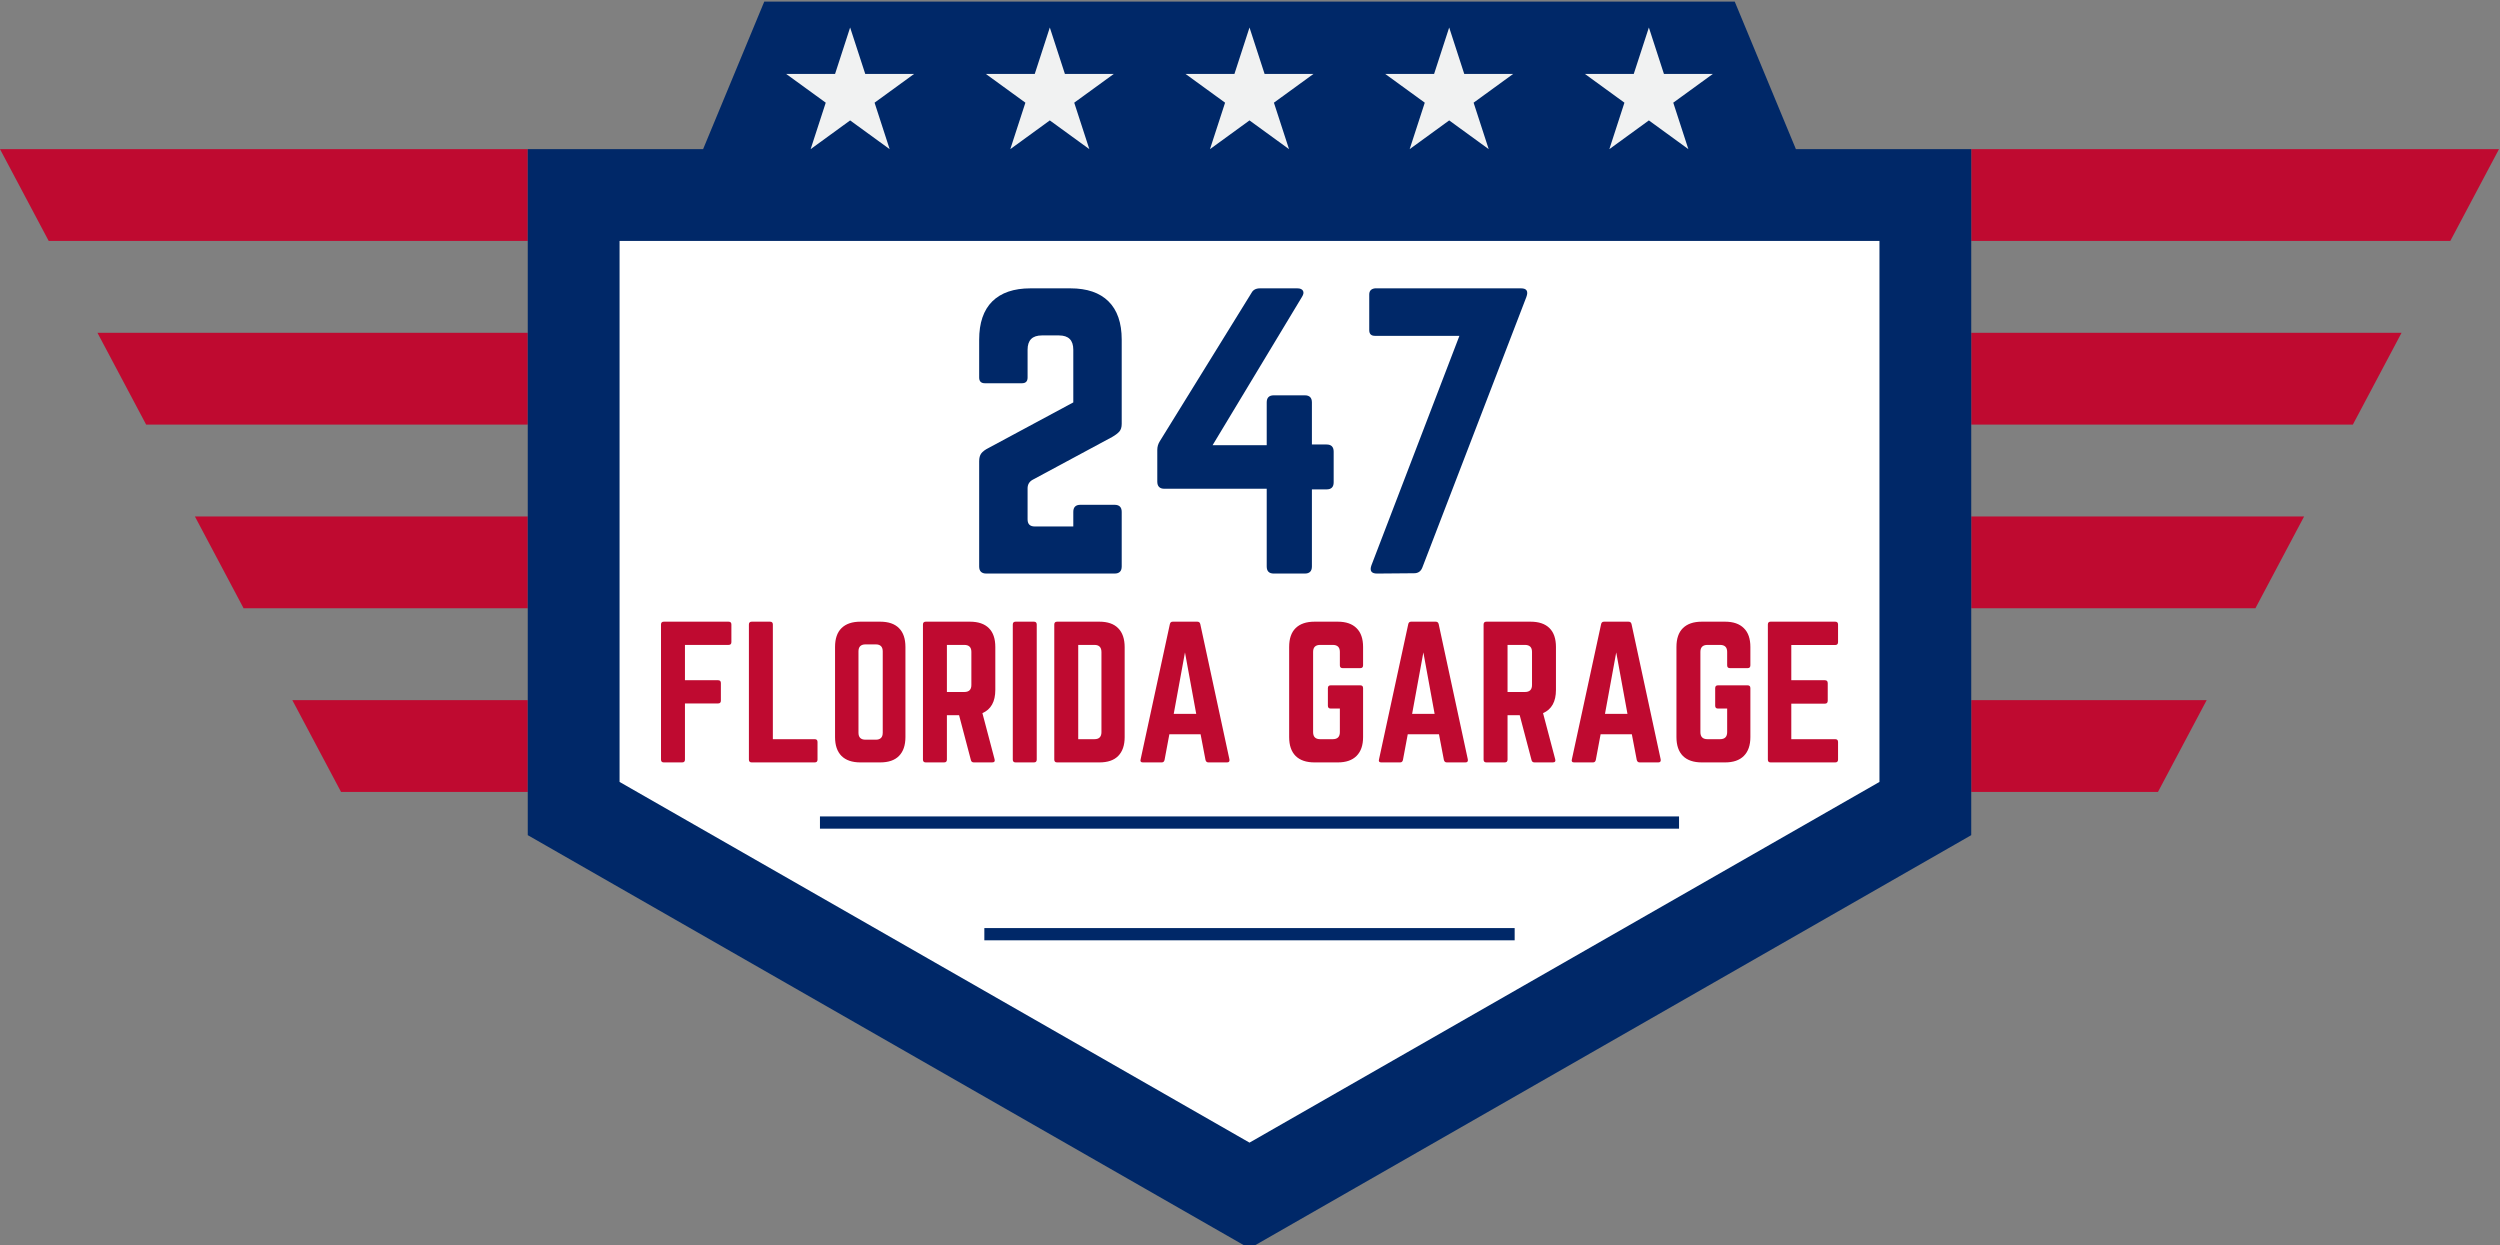
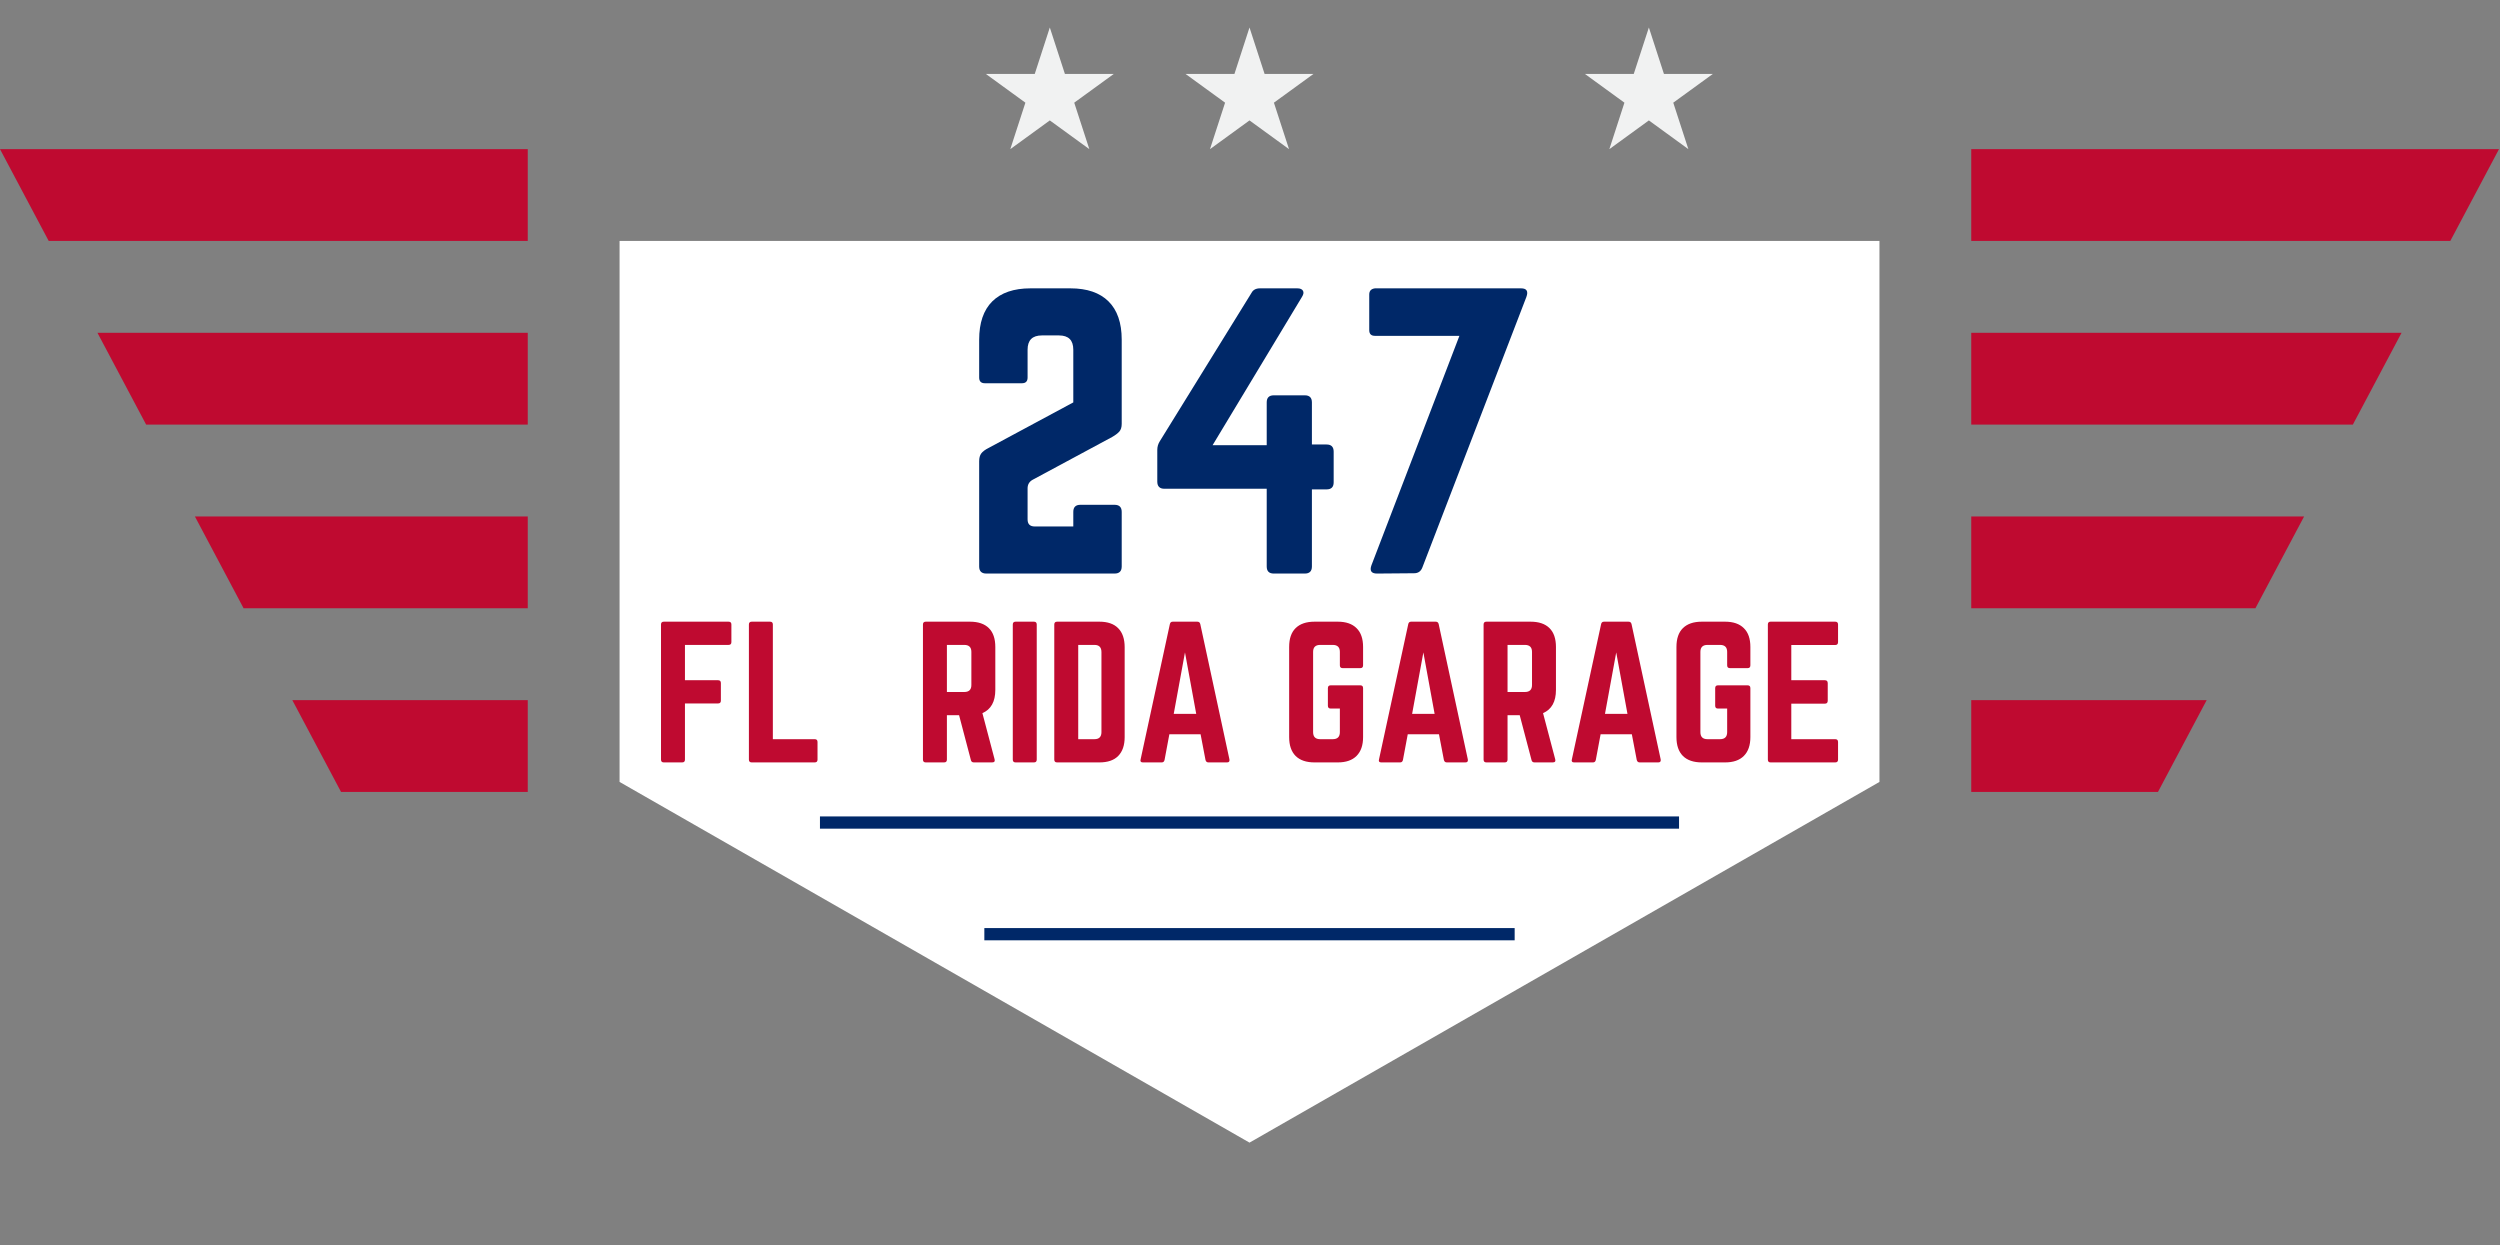
<svg xmlns="http://www.w3.org/2000/svg" width="100%" height="100%" viewBox="0 0 500 249" version="1.1" xml:space="preserve" style="fill-rule:evenodd;clip-rule:evenodd;stroke-linejoin:round;stroke-miterlimit:2;">
  <rect x="0" y="0" width="500" height="249" fill="#808080" stroke="none" />
  <g id="Artboard1" transform="matrix(1.225,0,0,1,0,-125.318)">
    <rect x="0" y="125.318" width="775.605" height="249.37" style="fill:none;" />
    <clipPath id="_clip1">
      <rect x="0" y="125.318" width="775.605" height="249.37" />
    </clipPath>
    <g clip-path="url(#_clip1)">
      <g transform="matrix(0.816,0,0,1,0,0.318)">
        <path d="M394.406,154.828L394.406,173.193L490.255,173.193L500,154.828L394.406,154.828Z" style="fill:rgb(191,10,48);fill-rule:nonzero;" />
      </g>
      <g transform="matrix(0.816,0,0,1,0,0.318)">
        <path d="M394.406,191.557L394.406,209.922L470.76,209.922L480.505,191.557L394.406,191.557Z" style="fill:rgb(191,10,48);fill-rule:nonzero;" />
      </g>
      <g transform="matrix(0.816,0,0,1,0,0.318)">
        <path d="M394.406,228.292L394.406,246.656L451.26,246.656L461.005,228.292L394.406,228.292Z" style="fill:rgb(191,10,48);fill-rule:nonzero;" />
      </g>
      <g transform="matrix(0.816,0,0,1,0,0.318)">
        <path d="M394.406,265.021L394.406,283.385L431.766,283.385L441.516,265.021L394.406,265.021Z" style="fill:rgb(191,10,48);fill-rule:nonzero;" />
      </g>
      <g transform="matrix(0.816,0,0,1,0,0.318)">
        <path d="M105.594,154.828L105.594,173.193L9.745,173.193L0,154.828L105.594,154.828Z" style="fill:rgb(191,10,48);fill-rule:nonzero;" />
      </g>
      <g transform="matrix(0.816,0,0,1,0,0.318)">
        <path d="M105.594,191.557L105.594,209.922L29.24,209.922L19.495,191.557L105.594,191.557Z" style="fill:rgb(191,10,48);fill-rule:nonzero;" />
      </g>
      <g transform="matrix(0.816,0,0,1,0,0.318)">
        <path d="M105.594,228.292L105.594,246.656L48.74,246.656L38.995,228.292L105.594,228.292Z" style="fill:rgb(191,10,48);fill-rule:nonzero;" />
      </g>
      <g transform="matrix(0.816,0,0,1,0,0.318)">
        <path d="M105.594,265.021L105.594,283.385L68.234,283.385L58.484,265.021L105.594,265.021Z" style="fill:rgb(191,10,48);fill-rule:nonzero;" />
      </g>
      <g transform="matrix(0.816,0,0,1,0,0.318)">
-         <path d="M359.323,154.828L347.083,125.318L152.917,125.318L140.677,154.828L105.594,154.828L105.594,292.031L250,374.688L394.406,292.031L394.406,154.828L359.323,154.828Z" style="fill:rgb(0,40,104);fill-rule:nonzero;" />
-       </g>
+         </g>
      <g transform="matrix(0.816,0,0,1,0,0.318)">
        <path d="M123.964,281.385L123.964,173.193L376.042,173.193L376.042,281.385L250,353.526L123.964,281.385Z" style="fill:white;fill-rule:nonzero;" />
      </g>
      <g transform="matrix(0.816,0,0,1,156.957,240.029)">
        <path d="M30.167,-27.312L14.25,-18.75C13.583,-18.375 13.25,-17.802 13.25,-17.042L13.25,-10.833C13.25,-9.885 13.729,-9.417 14.688,-9.417L22.396,-9.417L22.396,-12.333C22.396,-13.276 22.865,-13.75 23.813,-13.75L30.646,-13.75C31.604,-13.75 32.083,-13.276 32.083,-12.333L32.083,-1.417C32.083,-0.469 31.604,0 30.646,0L5,0C4.042,0 3.563,-0.469 3.563,-1.417L3.563,-22.458C3.563,-23.125 3.698,-23.646 3.979,-24.021C4.271,-24.406 4.75,-24.771 5.417,-25.104L22.396,-34.229L22.396,-44.771C22.396,-46.672 21.443,-47.625 19.542,-47.625L16.104,-47.625C14.198,-47.625 13.25,-46.672 13.25,-44.771L13.25,-39.208C13.25,-38.443 12.875,-38.062 12.125,-38.062L4.708,-38.062C3.943,-38.062 3.563,-38.443 3.563,-39.208L3.563,-46.771C3.563,-50.146 4.438,-52.698 6.188,-54.437C7.948,-56.172 10.5,-57.042 13.833,-57.042L21.813,-57.042C25.146,-57.042 27.688,-56.172 29.438,-54.437C31.198,-52.698 32.083,-50.146 32.083,-46.771L32.083,-29.937C32.083,-29.271 31.922,-28.755 31.604,-28.396C31.297,-28.047 30.818,-27.687 30.167,-27.312Z" style="fill:rgb(0,40,104);fill-rule:nonzero;" />
      </g>
      <g transform="matrix(0.816,0,0,1,0,0.318)">
        <rect x="164.057" y="288.286" width="171.885" height="2.448" style="fill:rgb(0,40,104);fill-rule:nonzero;" />
      </g>
      <g transform="matrix(0.816,0,0,1,0,0.318)">
        <rect x="196.948" y="310.615" width="106.104" height="2.448" style="fill:rgb(0,40,104);fill-rule:nonzero;" />
      </g>
      <g transform="matrix(0.816,0,0,1,186.037,240.029)">
        <path d="M34.5,-25.812L37.438,-25.812C38.38,-25.812 38.854,-25.333 38.854,-24.375L38.854,-18.25C38.854,-17.302 38.38,-16.833 37.438,-16.833L34.5,-16.833L34.5,-1.417C34.5,-0.469 34.026,0 33.083,0L26.875,0C25.927,0 25.458,-0.469 25.458,-1.417L25.458,-16.958L5,-16.958C4.042,-16.958 3.563,-17.437 3.563,-18.396L3.563,-24.729C3.563,-25.354 3.729,-25.927 4.063,-26.458L22.396,-56.104C22.714,-56.729 23.281,-57.042 24.104,-57.042L31.583,-57.042C32.151,-57.042 32.526,-56.88 32.708,-56.562C32.901,-56.255 32.833,-55.839 32.5,-55.312L14.625,-25.667L25.458,-25.667L25.458,-34.229C25.458,-35.172 25.927,-35.646 26.875,-35.646L33.083,-35.646C34.026,-35.646 34.5,-35.172 34.5,-34.229L34.5,-25.812Z" style="fill:rgb(0,40,104);fill-rule:nonzero;" />
      </g>
      <g transform="matrix(0.816,0,0,1,220.642,240.029)">
        <path d="M4.708,-57.042L33.938,-57.042C35.073,-57.042 35.427,-56.464 35,-55.312L14.188,-1.208C13.896,-0.443 13.344,-0.062 12.542,-0.062L5.125,0C3.984,0 3.609,-0.547 4,-1.646L21.604,-47.542L4.708,-47.542C3.943,-47.542 3.563,-47.922 3.563,-48.687L3.563,-55.812C3.563,-56.531 3.943,-56.943 4.708,-57.042Z" style="fill:rgb(0,40,104);fill-rule:nonzero;" />
      </g>
      <g transform="matrix(0.816,0,0,1,0,0.318)">
-         <path d="M170.094,130.5L173.12,139.792L182.885,139.792L174.984,145.536L178,154.828L170.094,149.083L162.193,154.828L165.214,145.536L157.302,139.792L167.078,139.792L170.094,130.5Z" style="fill:rgb(241,242,242);fill-rule:nonzero;" />
-       </g>
+         </g>
      <g transform="matrix(0.816,0,0,1,0,0.318)">
        <path d="M210.047,130.5L213.068,139.792L222.839,139.792L214.932,145.536L217.953,154.828L210.047,149.083L202.141,154.828L205.161,145.536L197.255,139.792L207.031,139.792L210.047,130.5Z" style="fill:rgb(241,242,242);fill-rule:nonzero;" />
      </g>
      <g transform="matrix(0.816,0,0,1,0,0.318)">
        <path d="M250,130.5L253.021,139.792L262.792,139.792L254.885,145.536L257.906,154.828L250,149.083L242.094,154.828L245.115,145.536L237.208,139.792L246.984,139.792L250,130.5Z" style="fill:rgb(241,242,242);fill-rule:nonzero;" />
      </g>
      <g transform="matrix(0.816,0,0,1,0,0.318)">
-         <path d="M289.953,130.5L292.969,139.792L302.745,139.792L294.839,145.536L297.859,154.828L289.953,149.083L282.047,154.828L285.068,145.536L277.161,139.792L286.932,139.792L289.953,130.5Z" style="fill:rgb(241,242,242);fill-rule:nonzero;" />
-       </g>
+         </g>
      <g transform="matrix(0.816,0,0,1,0,0.318)">
        <path d="M329.906,130.5L332.922,139.792L342.698,139.792L334.786,145.536L337.807,154.828L329.906,149.083L322,154.828L325.016,145.536L317.115,139.792L326.88,139.792L329.906,130.5Z" style="fill:rgb(241,242,242);fill-rule:nonzero;" />
      </g>
      <g transform="matrix(0.816,0,0,1,287.203,277.8)">
        <g>
          <path d="M15.792,-27.583L15.792,-24.062C15.792,-23.672 15.604,-23.479 15.229,-23.479L6.438,-23.479L6.438,-16.437L13.167,-16.437C13.542,-16.437 13.729,-16.234 13.729,-15.833L13.729,-12.354C13.729,-11.948 13.542,-11.75 13.167,-11.75L6.438,-11.75L6.438,-4.646L15.229,-4.646C15.604,-4.646 15.792,-4.458 15.792,-4.083L15.792,-0.562C15.792,-0.187 15.604,0 15.229,0L2.292,0C1.927,0 1.75,-0.187 1.75,-0.562L1.75,-27.583C1.75,-27.958 1.927,-28.146 2.292,-28.146L15.229,-28.146C15.604,-28.146 15.792,-27.958 15.792,-27.583Z" style="fill:rgb(191,10,48);fill-rule:nonzero;" />
        </g>
      </g>
      <g transform="matrix(0.816,0,0,1,106.491,277.8)">
        <path d="M15.833,-27.583L15.833,-24.062C15.833,-23.687 15.646,-23.5 15.271,-23.5L6.542,-23.5L6.542,-16.437L13.167,-16.437C13.542,-16.437 13.729,-16.25 13.729,-15.875L13.729,-12.354C13.729,-11.979 13.542,-11.792 13.167,-11.792L6.542,-11.792L6.542,-0.562C6.542,-0.187 6.354,0 5.979,0L2.313,0C1.938,0 1.75,-0.187 1.75,-0.562L1.75,-27.583C1.75,-27.958 1.938,-28.146 2.313,-28.146L15.271,-28.146C15.646,-28.146 15.833,-27.958 15.833,-27.583Z" style="fill:rgb(191,10,48);fill-rule:nonzero;" />
      </g>
      <g transform="matrix(0.816,0,0,1,120.842,277.8)">
        <path d="M6.542,-4.646L6.542,-27.583C6.542,-27.958 6.354,-28.146 5.979,-28.146L2.313,-28.146C1.938,-28.146 1.75,-27.958 1.75,-27.583L1.75,-0.562C1.75,-0.187 1.938,0 2.313,0L14.917,0C15.292,0 15.479,-0.187 15.479,-0.562L15.479,-4.083C15.479,-4.458 15.292,-4.646 14.917,-4.646L6.542,-4.646Z" style="fill:rgb(191,10,48);fill-rule:nonzero;" />
      </g>
      <g transform="matrix(0.816,0,0,1,134.906,277.8)">
-         <path d="M1.75,-5.062L1.75,-23.083C1.75,-24.75 2.177,-26.005 3.042,-26.854C3.917,-27.714 5.177,-28.146 6.833,-28.146L10.771,-28.146C12.438,-28.146 13.693,-27.714 14.542,-26.854C15.401,-26.005 15.833,-24.75 15.833,-23.083L15.833,-5.062C15.833,-3.422 15.401,-2.167 14.542,-1.292C13.693,-0.427 12.438,0 10.771,0L6.833,0C5.177,0 3.917,-0.427 3.042,-1.292C2.177,-2.167 1.75,-3.422 1.75,-5.062ZM7.854,-4.542L9.896,-4.542C10.823,-4.542 11.292,-5.005 11.292,-5.937L11.292,-22.208C11.292,-23.135 10.823,-23.604 9.896,-23.604L7.854,-23.604C6.906,-23.604 6.438,-23.135 6.438,-22.208L6.438,-5.937C6.438,-5.005 6.906,-4.542 7.854,-4.542Z" style="fill:rgb(191,10,48);fill-rule:nonzero;" />
-       </g>
+         </g>
      <g transform="matrix(0.816,0,0,1,149.258,277.8)">
        <path d="M16.229,-23.083L16.229,-14.5C16.229,-12.151 15.365,-10.604 13.646,-9.854L16.083,-0.625C16.193,-0.208 16.026,0 15.583,0L11.938,0C11.604,0 11.401,-0.167 11.333,-0.5L8.979,-9.437L6.542,-9.437L6.542,-0.562C6.542,-0.187 6.354,0 5.979,0L2.313,0C1.938,0 1.75,-0.187 1.75,-0.562L1.75,-27.583C1.75,-27.958 1.938,-28.146 2.313,-28.146L11.146,-28.146C12.813,-28.146 14.073,-27.714 14.938,-26.854C15.797,-26.005 16.229,-24.75 16.229,-23.083ZM6.542,-14.083L10.021,-14.083C10.964,-14.083 11.438,-14.547 11.438,-15.479L11.438,-22.104C11.438,-23.031 10.964,-23.5 10.021,-23.5L6.542,-23.5L6.542,-14.083Z" style="fill:rgb(191,10,48);fill-rule:nonzero;" />
      </g>
      <g transform="matrix(0.816,0,0,1,163.925,277.8)">
        <path d="M2.313,-28.146L5.979,-28.146C6.354,-28.146 6.542,-27.958 6.542,-27.583L6.542,-0.562C6.542,-0.187 6.354,0 5.979,0L2.313,0C1.938,0 1.75,-0.187 1.75,-0.562L1.75,-27.583C1.75,-27.958 1.938,-28.146 2.313,-28.146Z" style="fill:rgb(191,10,48);fill-rule:nonzero;" />
      </g>
      <g transform="matrix(0.816,0,0,1,170.699,277.8)">
        <path d="M1.75,-0.562L1.75,-27.583C1.75,-27.958 1.938,-28.146 2.313,-28.146L10.771,-28.146C12.438,-28.146 13.693,-27.708 14.542,-26.833C15.401,-25.969 15.833,-24.708 15.833,-23.042L15.833,-5.062C15.833,-3.422 15.401,-2.167 14.542,-1.292C13.693,-0.427 12.438,0 10.771,0L2.313,0C1.938,0 1.75,-0.187 1.75,-0.562ZM6.542,-4.646L9.792,-4.646C10.719,-4.646 11.188,-5.115 11.188,-6.062L11.188,-22.062C11.188,-23.021 10.719,-23.5 9.792,-23.5L6.542,-23.5L6.542,-4.646Z" style="fill:rgb(191,10,48);fill-rule:nonzero;" />
      </g>
      <g transform="matrix(0.816,0,0,1,185.05,277.8)">
        <path d="M18.729,0L15,0C14.693,0 14.5,-0.167 14.417,-0.5L13.438,-5.625L7.188,-5.625L6.229,-0.5C6.156,-0.167 5.969,0 5.667,0L1.896,0C1.479,0 1.323,-0.198 1.438,-0.604L7.292,-27.667C7.359,-27.984 7.552,-28.146 7.875,-28.146L12.771,-28.146C13.104,-28.146 13.302,-27.984 13.375,-27.667L19.208,-0.604C19.276,-0.198 19.115,0 18.729,0ZM12.563,-9.708L10.313,-22L8.063,-9.708L12.563,-9.708Z" style="fill:rgb(191,10,48);fill-rule:nonzero;" />
      </g>
      <g transform="matrix(0.816,0,0,1,209.046,277.8)">
        <path d="M1.75,-5.062L1.75,-23.083C1.75,-24.75 2.177,-26.005 3.042,-26.854C3.917,-27.714 5.177,-28.146 6.833,-28.146L11.479,-28.146C13.115,-28.146 14.365,-27.714 15.229,-26.854C16.104,-26.005 16.542,-24.75 16.542,-23.083L16.542,-19.417C16.542,-19.042 16.354,-18.854 15.979,-18.854L12.458,-18.854C12.083,-18.854 11.896,-19.042 11.896,-19.417L11.896,-22.104C11.896,-23.031 11.422,-23.5 10.479,-23.5L7.958,-23.5C7.01,-23.5 6.542,-23.031 6.542,-22.104L6.542,-6.062C6.542,-5.115 7.01,-4.646 7.958,-4.646L10.479,-4.646C11.422,-4.646 11.896,-5.115 11.896,-6.062L11.896,-10.771L10.063,-10.771C9.688,-10.771 9.5,-10.958 9.5,-11.333L9.5,-14.854C9.5,-15.229 9.688,-15.417 10.063,-15.417L15.979,-15.417C16.354,-15.417 16.542,-15.229 16.542,-14.854L16.542,-5.062C16.542,-3.422 16.104,-2.167 15.229,-1.292C14.365,-0.427 13.115,0 11.479,0L6.833,0C5.177,0 3.917,-0.427 3.042,-1.292C2.177,-2.167 1.75,-3.422 1.75,-5.062Z" style="fill:rgb(191,10,48);fill-rule:nonzero;" />
      </g>
      <g transform="matrix(0.816,0,0,1,223.971,277.8)">
        <path d="M18.729,0L15,0C14.693,0 14.5,-0.167 14.417,-0.5L13.438,-5.625L7.188,-5.625L6.229,-0.5C6.156,-0.167 5.969,0 5.667,0L1.896,0C1.479,0 1.323,-0.198 1.438,-0.604L7.292,-27.667C7.359,-27.984 7.552,-28.146 7.875,-28.146L12.771,-28.146C13.104,-28.146 13.302,-27.984 13.375,-27.667L19.208,-0.604C19.276,-0.198 19.115,0 18.729,0ZM12.563,-9.708L10.313,-22L8.063,-9.708L12.563,-9.708Z" style="fill:rgb(191,10,48);fill-rule:nonzero;" />
      </g>
      <g transform="matrix(0.816,0,0,1,240.791,277.8)">
        <path d="M16.229,-23.083L16.229,-14.5C16.229,-12.151 15.365,-10.604 13.646,-9.854L16.083,-0.625C16.193,-0.208 16.026,0 15.583,0L11.938,0C11.604,0 11.401,-0.167 11.333,-0.5L8.979,-9.437L6.542,-9.437L6.542,-0.562C6.542,-0.187 6.354,0 5.979,0L2.313,0C1.938,0 1.75,-0.187 1.75,-0.562L1.75,-27.583C1.75,-27.958 1.938,-28.146 2.313,-28.146L11.146,-28.146C12.813,-28.146 14.073,-27.714 14.938,-26.854C15.797,-26.005 16.229,-24.75 16.229,-23.083ZM6.542,-14.083L10.021,-14.083C10.964,-14.083 11.438,-14.547 11.438,-15.479L11.438,-22.104C11.438,-23.031 10.964,-23.5 10.021,-23.5L6.542,-23.5L6.542,-14.083Z" style="fill:rgb(191,10,48);fill-rule:nonzero;" />
      </g>
      <g transform="matrix(0.816,0,0,1,255.458,277.8)">
        <path d="M18.729,0L15,0C14.693,0 14.5,-0.167 14.417,-0.5L13.438,-5.625L7.188,-5.625L6.229,-0.5C6.156,-0.167 5.969,0 5.667,0L1.896,0C1.479,0 1.323,-0.198 1.438,-0.604L7.292,-27.667C7.359,-27.984 7.552,-28.146 7.875,-28.146L12.771,-28.146C13.104,-28.146 13.302,-27.984 13.375,-27.667L19.208,-0.604C19.276,-0.198 19.115,0 18.729,0ZM12.563,-9.708L10.313,-22L8.063,-9.708L12.563,-9.708Z" style="fill:rgb(191,10,48);fill-rule:nonzero;" />
      </g>
      <g transform="matrix(0.816,0,0,1,272.278,277.8)">
        <path d="M1.75,-5.062L1.75,-23.083C1.75,-24.75 2.177,-26.005 3.042,-26.854C3.917,-27.714 5.177,-28.146 6.833,-28.146L11.479,-28.146C13.115,-28.146 14.365,-27.714 15.229,-26.854C16.104,-26.005 16.542,-24.75 16.542,-23.083L16.542,-19.417C16.542,-19.042 16.354,-18.854 15.979,-18.854L12.458,-18.854C12.083,-18.854 11.896,-19.042 11.896,-19.417L11.896,-22.104C11.896,-23.031 11.422,-23.5 10.479,-23.5L7.958,-23.5C7.01,-23.5 6.542,-23.031 6.542,-22.104L6.542,-6.062C6.542,-5.115 7.01,-4.646 7.958,-4.646L10.479,-4.646C11.422,-4.646 11.896,-5.115 11.896,-6.062L11.896,-10.771L10.063,-10.771C9.688,-10.771 9.5,-10.958 9.5,-11.333L9.5,-14.854C9.5,-15.229 9.688,-15.417 10.063,-15.417L15.979,-15.417C16.354,-15.417 16.542,-15.229 16.542,-14.854L16.542,-5.062C16.542,-3.422 16.104,-2.167 15.229,-1.292C14.365,-0.427 13.115,0 11.479,0L6.833,0C5.177,0 3.917,-0.427 3.042,-1.292C2.177,-2.167 1.75,-3.422 1.75,-5.062Z" style="fill:rgb(191,10,48);fill-rule:nonzero;" />
      </g>
    </g>
  </g>
</svg>